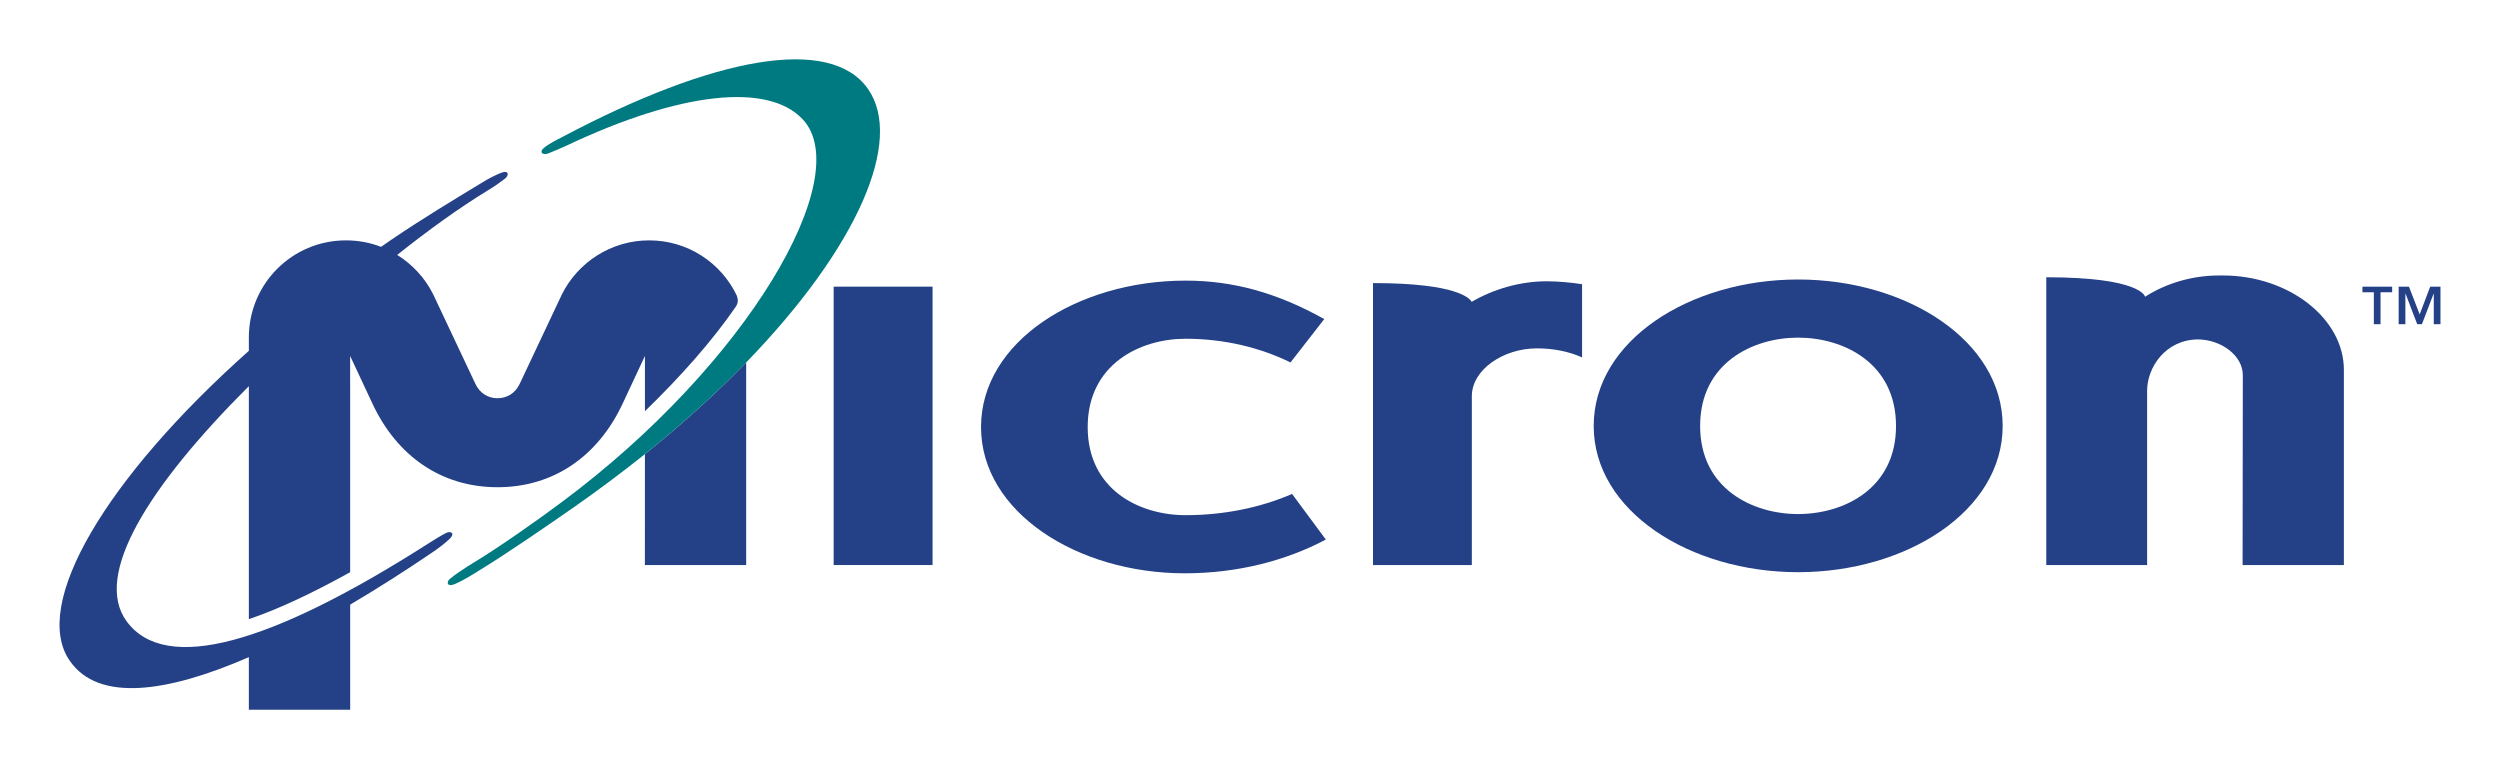
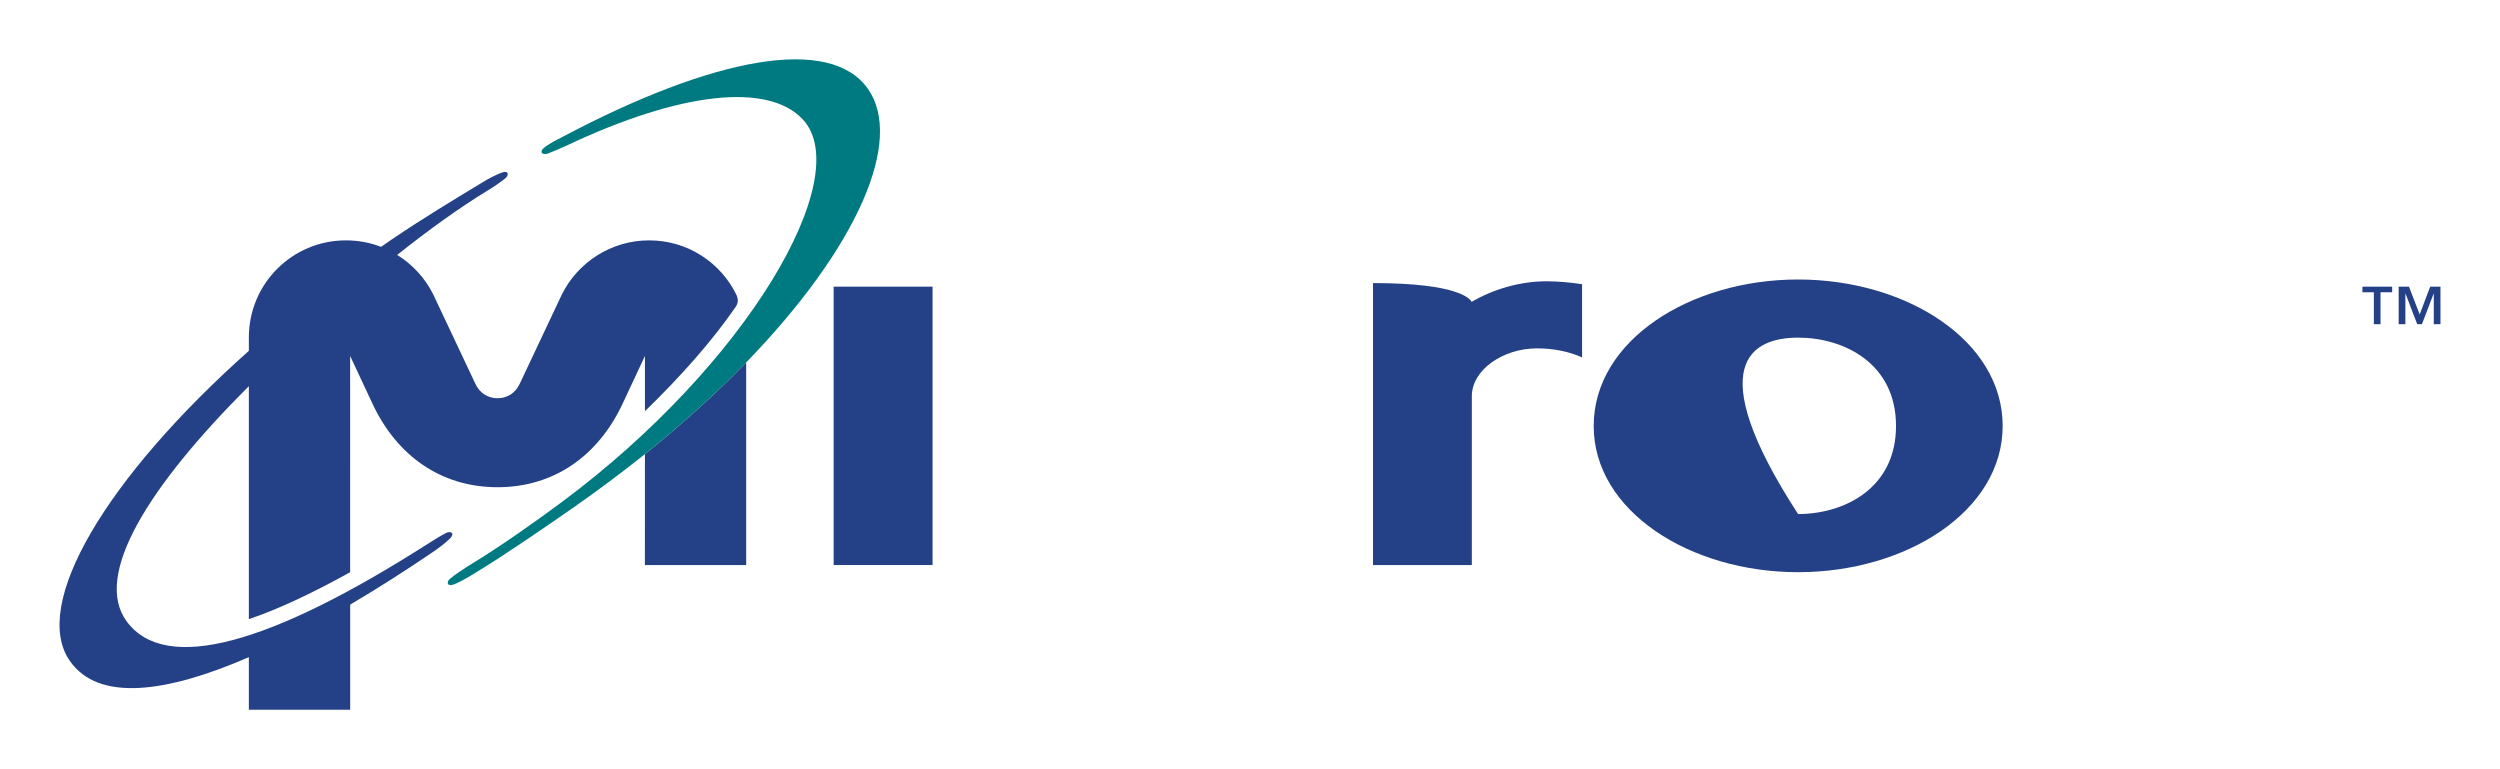
<svg xmlns="http://www.w3.org/2000/svg" version="1.0" width="744.094" height="228.898" id="svg2212">
  <defs id="defs2214" />
  <g transform="translate(-26.696,-436.471)" id="layer1">
    <g transform="translate(17.717,17.662)" id="g2229">
-       <path d="M 361.6,589.447 C 329.655,589.447 300.971,571.279 300.971,545.922 C 300.971,520.499 329.655,502.33 361.866,502.33 C 375.842,502.33 388.953,505.858 403.129,513.777 L 393.079,526.689 C 384.028,522.23 373.247,519.634 361.866,519.634 C 348.29,519.634 332.717,527.221 332.717,545.922 C 332.717,564.557 348.09,572.144 361.866,572.144 C 373.247,572.144 384.228,569.881 393.545,565.821 L 403.595,579.398 C 391.682,585.72 377.24,589.447 361.6,589.447" style="fill:#244187;fill-rule:nonzero;stroke:none" id="path8" />
-       <path d="M 573.303,545.589 C 573.303,564.291 557.73,571.811 544.153,571.811 C 530.643,571.811 515.003,564.291 515.003,545.589 C 515.003,526.888 530.643,519.301 544.153,519.301 C 557.73,519.301 573.303,526.888 573.303,545.589 z M 544.153,589.115 C 576.364,589.115 605.048,570.946 605.048,545.589 C 605.048,520.166 576.364,501.998 544.153,501.998 C 512.008,501.998 483.324,520.166 483.324,545.589 C 483.324,570.946 512.008,589.115 544.153,589.115" style="fill:#244187;fill-rule:nonzero;stroke:none" id="path10" />
-       <path d="M 618.026,586.985 L 648.041,586.985 L 648.041,535.141 C 648.041,528.153 653.498,519.9 663.215,519.834 C 670.003,519.9 676.525,524.559 676.525,530.482 L 676.459,586.985 L 706.607,586.985 L 706.607,528.885 C 706.607,513.578 690.168,500.8 670.602,500.8 C 670.403,500.8 670.203,500.8 670.07,500.8 C 669.804,500.8 669.67,500.8 669.471,500.8 C 661.418,500.8 653.698,503.129 647.442,507.122 C 647.375,506.856 645.712,501.332 618.026,501.332 L 618.026,586.985" style="fill:#244187;fill-rule:nonzero;stroke:none" id="path12" />
+       <path d="M 573.303,545.589 C 573.303,564.291 557.73,571.811 544.153,571.811 C 515.003,526.888 530.643,519.301 544.153,519.301 C 557.73,519.301 573.303,526.888 573.303,545.589 z M 544.153,589.115 C 576.364,589.115 605.048,570.946 605.048,545.589 C 605.048,520.166 576.364,501.998 544.153,501.998 C 512.008,501.998 483.324,520.166 483.324,545.589 C 483.324,570.946 512.008,589.115 544.153,589.115" style="fill:#244187;fill-rule:nonzero;stroke:none" id="path10" />
      <path d="M 257.107,586.985 L 286.543,586.985 L 286.543,504.127 L 257.107,504.127 L 257.107,586.985 z " style="fill:#244187;fill-rule:nonzero;stroke:none" id="path14" />
      <path d="M 417.637,586.985 L 447.053,586.985 L 447.053,536.738 C 447.053,528.818 456.437,522.496 466.42,522.496 C 471.345,522.496 475.937,523.428 479.797,525.158 L 479.864,525.158 L 479.864,503.395 C 476.403,502.863 472.609,502.53 469.282,502.53 C 461.429,502.53 453.509,504.859 446.987,508.653 C 446.521,507.721 442.927,503.063 417.637,503.063 L 417.637,586.985" style="fill:#244187;fill-rule:nonzero;stroke:none" id="path16" />
      <path d="M 200.93,553.975 L 200.923,586.985 L 231.071,586.985 L 231.071,526.689 C 222.34,535.673 212.27,544.857 200.93,553.975" style="fill:#244187;fill-rule:nonzero;stroke:none" id="path18" />
      <path d="M 231.071,526.689 C 264.288,492.414 278.031,460.602 267.336,445.295 C 256.148,429.256 221.428,435.712 176.432,459.537 C 174.409,460.536 172.625,461.534 171.314,462.466 C 169.138,463.996 170.409,465.061 172.013,464.529 C 173.663,463.863 175.527,463.131 177.643,462.133 C 211.379,446.16 237.687,443.232 247.982,454.413 C 263.655,471.45 231.564,527.154 175.96,568.417 C 168.552,573.941 157.099,581.993 149.645,586.452 C 149.139,586.785 148.64,587.118 148.147,587.384 C 146.184,588.649 144.42,589.847 143.043,590.978 C 141.705,591.976 141.958,593.64 144.387,592.642 C 145.858,591.976 147.662,591.045 149.572,589.847 C 150.004,589.58 150.43,589.381 150.869,589.048 C 159.255,583.99 171.7,575.405 180.212,569.482 C 187.52,564.357 194.421,559.166 200.93,553.975 C 212.27,544.857 222.34,535.673 231.071,526.689" style="fill:#007a81;fill-rule:nonzero;stroke:none" id="path20" />
      <path d="M 83.046,630.044 L 113.207,630.044 L 113.207,598.765 C 121.447,593.906 129.792,588.582 137.998,582.992 C 139.842,581.727 141.472,580.463 142.657,579.331 C 144.613,577.601 143.196,576.669 141.698,577.468 C 140.141,578.267 138.311,579.398 136.334,580.662 C 89.748,610.411 58.302,619.529 46.682,603.756 C 36.606,590.046 53.131,563.625 83.046,533.743 L 83.046,603.091 C 91.545,600.229 101.574,595.57 113.201,589.115 L 113.194,524.759 L 119.829,538.934 C 127.104,554.507 140.288,563.825 157.065,563.825 C 173.837,563.825 187.027,554.507 194.301,538.934 L 200.937,524.759 L 200.937,541.197 C 211.711,530.748 220.929,520.3 227.917,510.184 C 228.782,508.919 228.709,507.921 228.243,506.723 C 223.584,497.006 213.681,490.351 202.188,490.351 C 190.821,490.351 180.931,496.94 176.206,506.457 L 163.587,533.211 C 162.276,535.873 159.881,537.337 157.072,537.337 C 154.27,537.337 151.841,535.873 150.55,533.211 L 137.932,506.457 C 135.522,501.598 131.782,497.539 127.197,494.677 C 136.428,487.356 145.399,480.834 154.237,475.443 C 156.247,474.245 157.884,473.048 159.275,471.983 C 160.633,470.918 160.386,469.254 157.951,470.319 C 156.48,470.918 154.563,471.85 152.64,473.048 C 143.622,478.505 134.391,484.095 125.566,490.085 C 124.501,490.817 123.443,491.549 122.392,492.281 C 119.144,491.017 115.623,490.351 111.943,490.351 C 95.957,490.351 83.046,503.262 83.046,519.235 L 83.046,523.228 C 40.459,561.163 18.091,598.831 29.778,615.536 C 38.35,627.848 58.701,624.986 83.046,614.404 L 83.046,630.044" style="fill:#244187;fill-rule:nonzero;stroke:none" id="path22" />
      <path d="M 720.982,505.791 L 717.521,505.791 L 717.521,515.308 L 715.525,515.308 L 715.525,505.791 L 712.131,505.791 L 712.131,504.127 L 720.982,504.127 L 720.982,505.791 z M 729.168,512.38 L 732.296,504.127 L 735.357,504.127 L 735.357,515.308 L 733.361,515.308 L 733.361,506.257 L 733.294,506.257 L 729.834,515.308 L 728.436,515.308 L 724.975,506.257 L 724.909,506.257 L 724.909,515.308 L 722.912,515.308 L 722.912,504.127 L 725.974,504.127 L 729.168,512.38" style="fill:#244187;fill-rule:nonzero;stroke:none" id="path24" />
    </g>
  </g>
</svg>